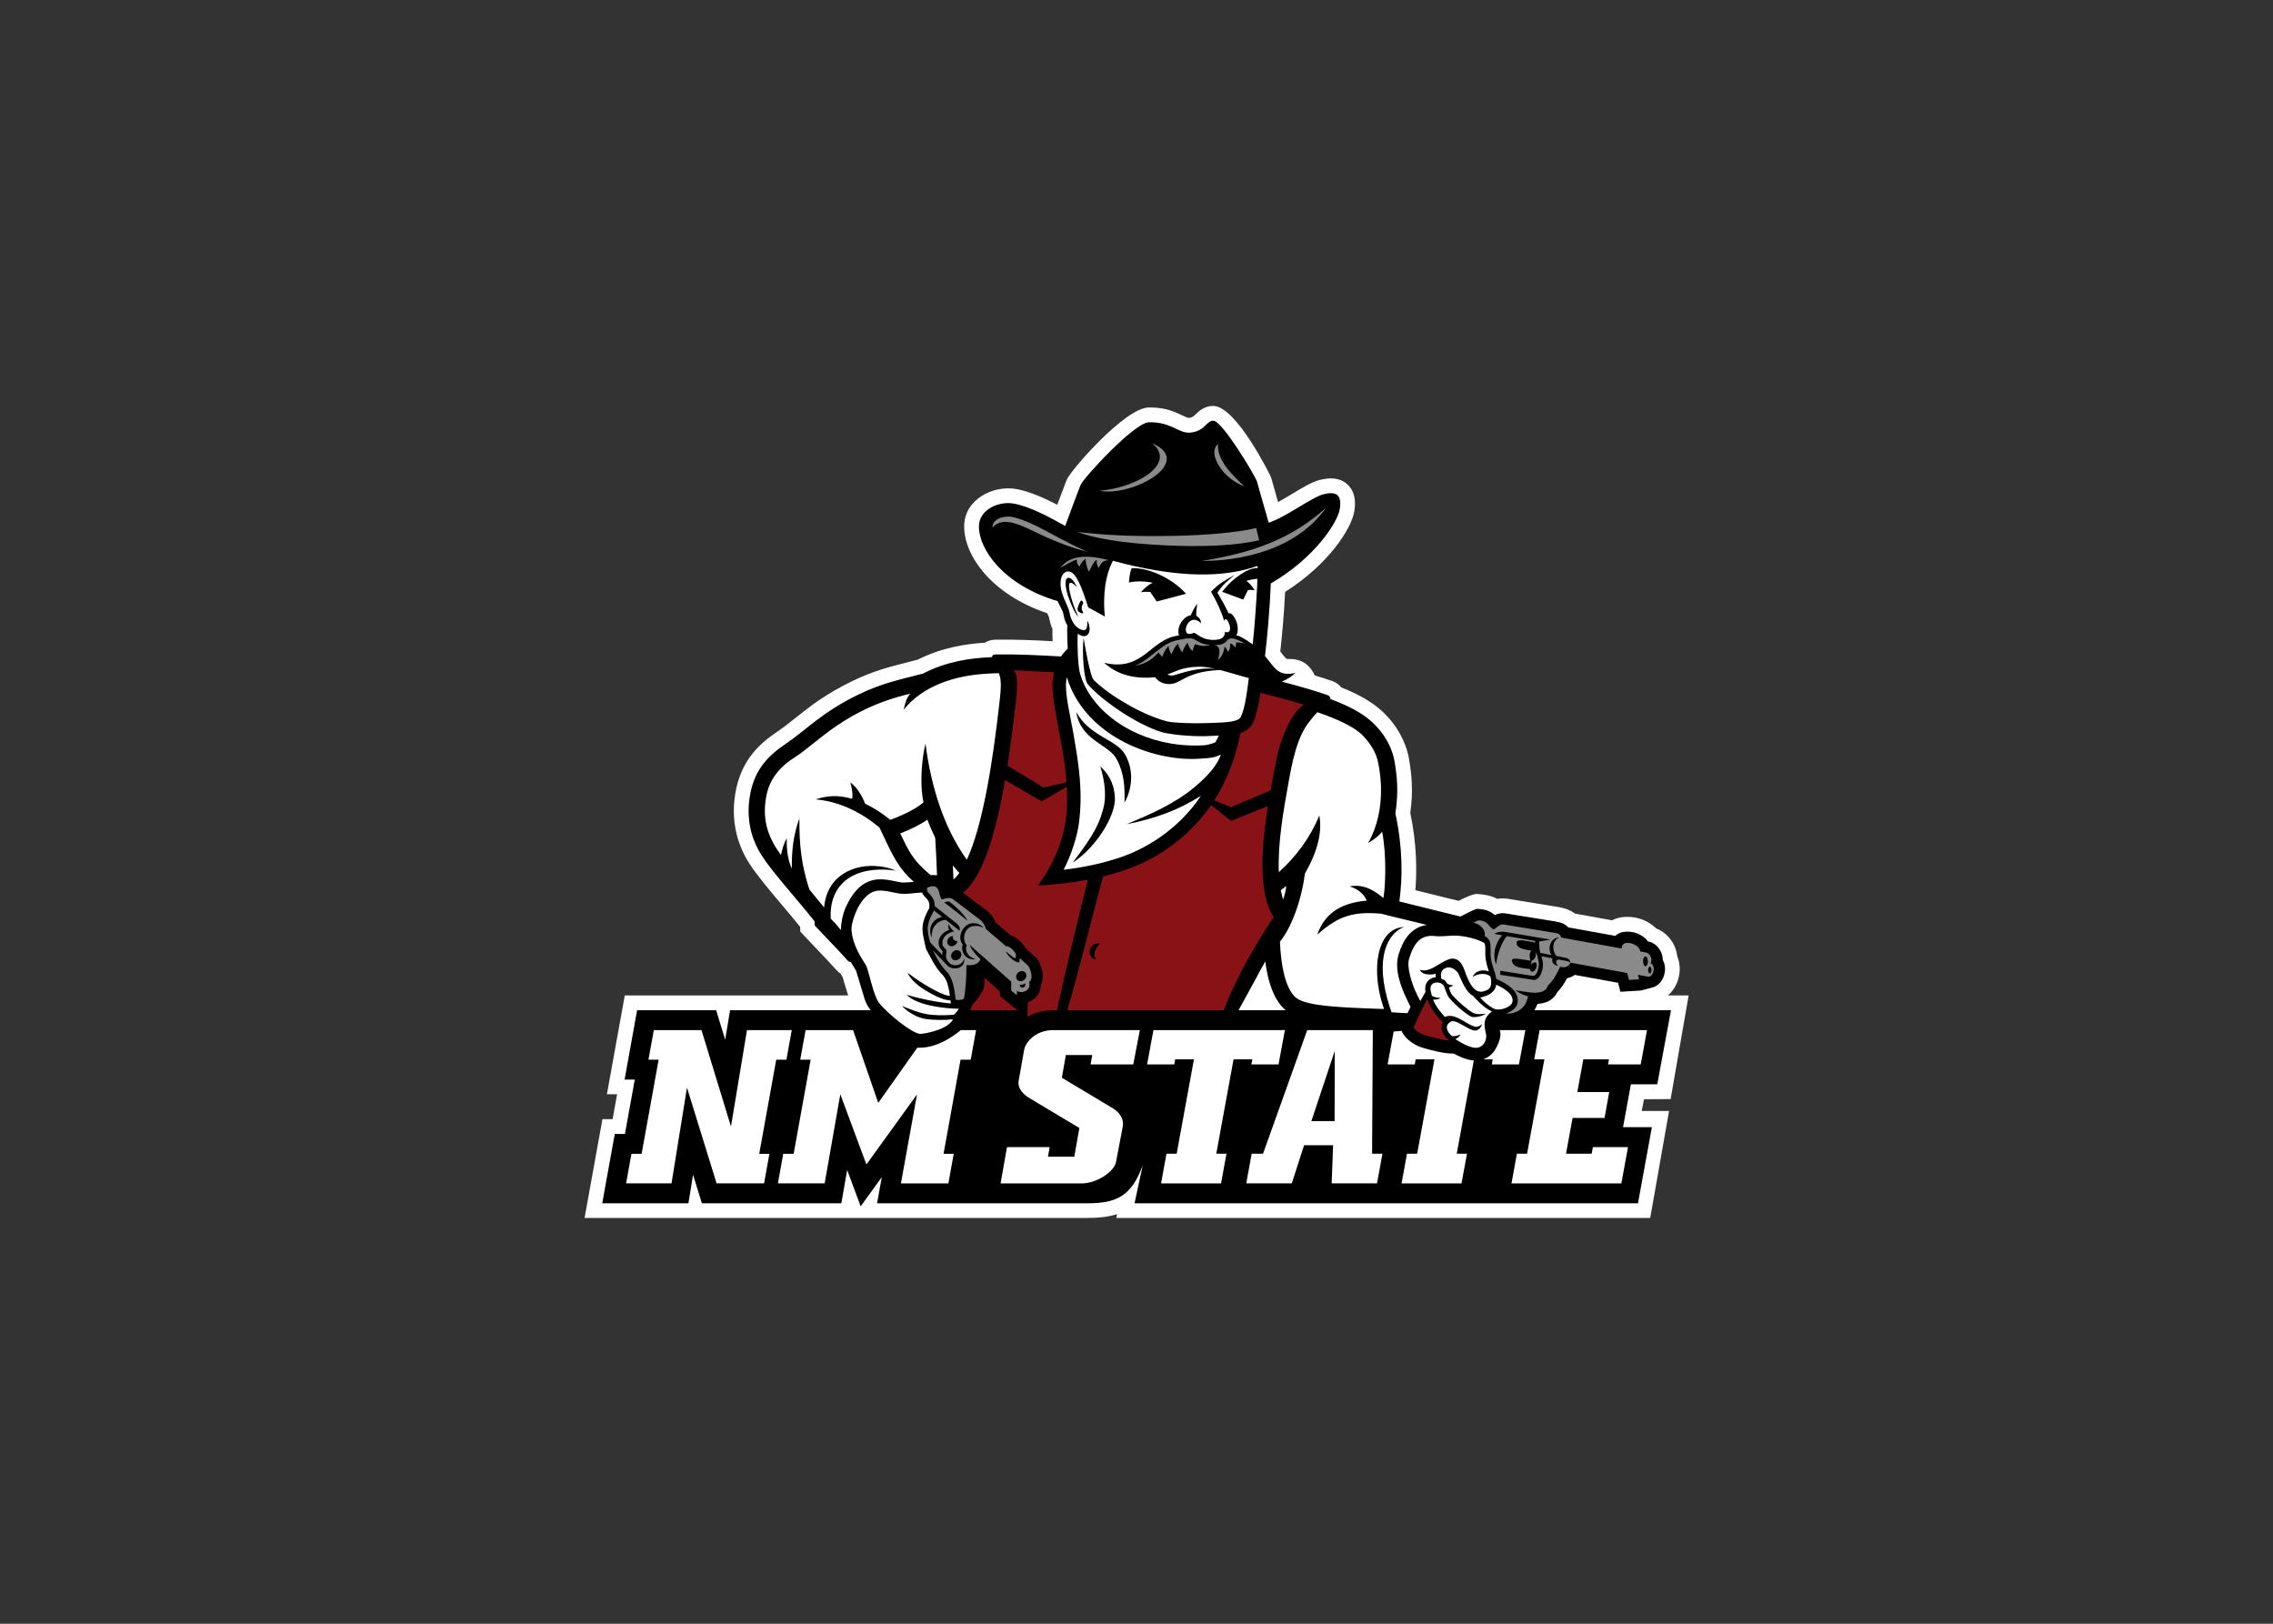
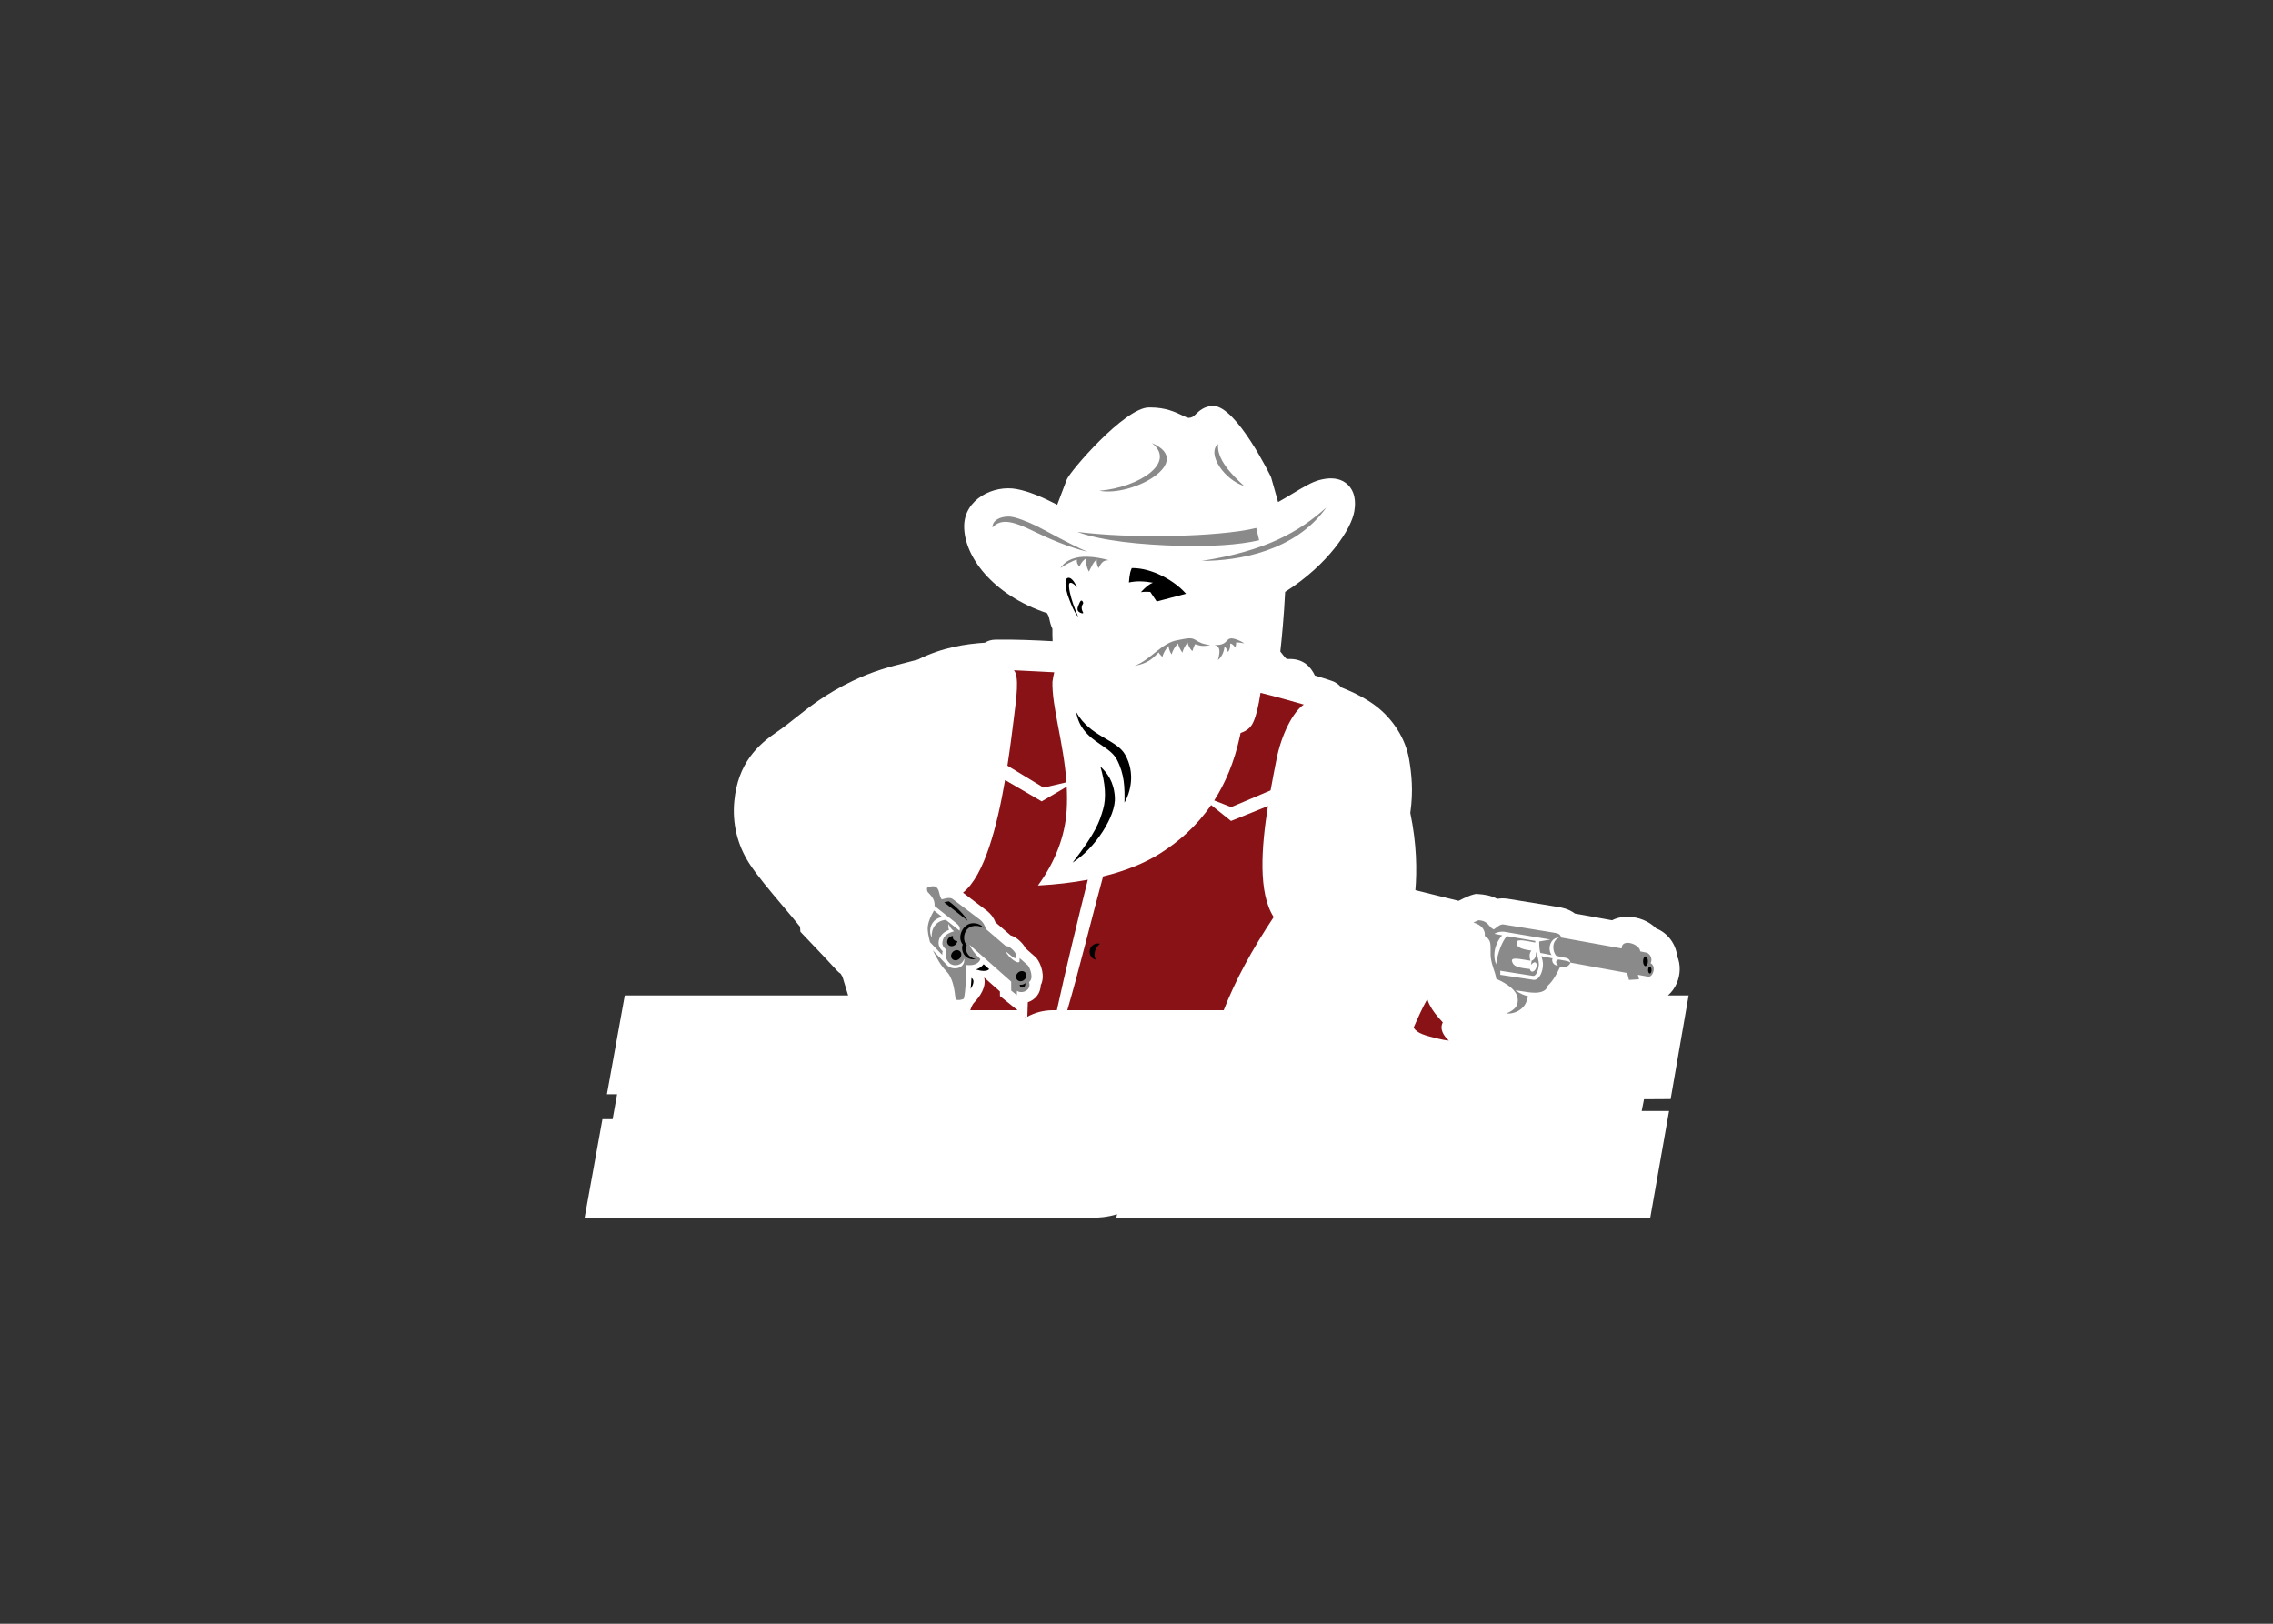
<svg xmlns="http://www.w3.org/2000/svg" clip-rule="evenodd" fill-rule="evenodd" stroke-linejoin="round" stroke-miterlimit="1.414" viewBox="0 0 560 400">
  <rect x="0" y="0" width="560" height="400" fill="#333333" stroke="none" />
  <g fill-rule="nonzero" transform="matrix(2.02 0 0 2.02 141.803 97.833)">
    <path d="m133.37 87.054h-3.34l.286-1.43 3.245-.019 2.196-12.641h-2.522c.452-.391.82-.896 1.075-1.487.464-1.079.477-2.285.052-3.309-.17-1.516-1.193-2.85-2.565-3.374-.892-.895-2.161-1.414-3.507-1.414-.26 0-.523.02-.773.059-.33.053-.725.169-1.103.361l-4.524-.817c-.789-.595-1.646-.739-2.109-.815l-6.164-1.003-.107-.011c-.386-.042-.745-.029-1.1.033-.775-.415-1.566-.533-2.323-.584l-.282-.019-.274.068c-.422.105-.949.326-1.839.777-1.787-.442-3.58-.886-5.266-1.299.2-2.403.171-5.65-.619-9.423.384-2.68.158-4.729-.147-6.548-.42-2.47-1.948-4.909-4.089-6.52-1.09-.822-2.466-1.56-4.188-2.241-.286-.363-.688-.641-1.178-.803-.687-.231-1.37-.447-2.038-.647-.497-1.048-1.396-2.096-3.269-2.011h-.003c-.203 0-.238-.004-.827-.764-.037-.048-.076-.096-.116-.148.183-1.603.449-4.4.589-7.272 5.276-3.343 8.106-7.706 8.441-9.855.074-.483.304-1.95-.625-3.034-.374-.435-1.062-.954-2.235-.954-.425 0-.891.068-1.426.208-.899.234-2.009.902-3.293 1.674-.56.337-1.152.693-1.722 1.01-.176-.617-.316-1.117-.441-1.559-.15-.544-.279-.998-.414-1.465-.026-.085-4.216-8.688-7.054-8.705-1.086 0-1.742.634-2.134 1.01-.314.302-.42.406-.849.447-.156 0-.458-.143-.807-.31-.853-.405-2.02-.961-3.909-.961l-.174.001c-2.936.052-9.598 7.778-9.988 8.8l-.158.409c-.269.704-.607 1.585-1.006 2.658-1.655-.862-3.388-1.62-4.945-1.912-2.815-.53-6.359 1.223-6.405 4.477-.051 3.663 3.404 8.408 10.116 10.66l.201.396c.031.086.045.181.065.28.068.319.158.752.38 1.222-.007.435.005.963.025 1.518-2.185-.12-4.504-.224-6.956-.19-.574.005-.998.172-1.3.37-2.273.147-5.169.554-8.193 2.064-.438.116-.856.221-1.26.325-2.236.571-4.167 1.063-6.691 2.276-3.262 1.567-5.24 3.14-6.985 4.526-.745.594-1.447 1.153-2.167 1.638-2.363 1.585-4.835 3.838-5.274 8.52-.255 2.707.382 5.335 1.846 7.598.946 1.46 2.53 3.338 4.063 5.153.76.9 1.483 1.76 2.113 2.544l.037.607 1.537 1.619c1.096 1.151 2.229 2.341 2.905 3.097.145.165.306.297.469.399.074.121.147.246.224.37.101.336.273.906.45 1.485.082.27.165.543.241.795h-27.242l-2.178 12.05h1.242l-.548 3.038h-1.241l-2.179 12.05h61.326c1.339 0 2.545-.114 3.623-.462l-.099.462h65.123z" fill="#fff" />
-     <path d="m77.782 2.876c-.853-.005-1.017 1.266-2.752 1.443-1.511.167-2.272-1.306-5.094-1.255-1.794.032-8.039 6.851-8.342 7.646-.422 1.101-1.059 2.74-1.873 5-1.938-1.1-4.351-2.37-6.246-2.723-1.878-.352-4.249.744-4.277 2.737-.04 2.837 2.993 7.195 9.586 9.15.184.376.389.766.553 1.098.26.508.178 1.197.644 1.844-.069.728.043 2.724.043 2.863-.31.29-.582.598-.818.949-2.524-.139-5.088-.289-7.953-.248-.249.002-.456.066-.45.326-.113.004-.226.01-.337.016-2.339.127-5.152.479-8.084 1.984-2.923.775-4.952 1.157-7.815 2.533-4.506 2.165-6.463 4.377-8.928 6.036-2.268 1.522-4.13 3.391-4.488 7.197-.261 2.781.592 4.944 1.568 6.453 1.412 2.179 4.493 5.532 6.434 8.012.005.147.014.342.024.507 1.302 1.378 3.086 3.228 4.035 4.29.087.1.261.164.381.189.196.34.404.678.619 1.029.137.47.928 3.059 1.068 3.534.151.463.401.883.707 1.281h-17.143l-.598 3.595-1.101-3.595h-9.639l-1.527 8.457h1.242l-1.199 6.631h-1.24l-1.53 8.459h10.512l.563-3.487 1.08 3.487h17.006l.713-4.063 1.646 4.434 2.578-3.567-.578 3.196h25.656c3.615 0 5.39-.923 6.746-4.639l-.998 4.639h61.4l1.698-9.282h-3.518l.955-5.226h3.217l1.674-9.039h-16.664c.147-.23.285-.48.4-.77 1.233-.08 1.985-.597 2.408-1.439.447-.467.85-1.052 1.182-1.692.325-.06.675-.207.934-.406l5.287.963.281 1.096 2.5-.155 1.373-.357c1.354-.334 1.98-2.166 1.293-3.375.006-1.074-.794-2.095-1.799-2.252-.647-.888-1.866-1.336-3-1.158-.317.048-.755.227-.967.484l-5.757-1.039c-.428-.483-.968-.618-1.577-.721l-6.164-1c-.464-.047-.858.035-1.217.225-.621-.568-1.28-.713-2.146-.772-.418.105-1.237.516-2.047.944-2.555-.635-5.15-1.277-7.451-1.834.412-2.904.422-6.614-.485-10.74.433-2.723.177-4.694-.093-6.303-.409-2.409-1.978-4.314-3.398-5.383-1.085-.817-2.513-1.552-4.42-2.256.001-.214-.111-.411-.44-.519-1.875-.63-3.765-1.156-5.519-1.619.589-.189 1.189-.609 1.693-1.049-2.192.449-2.489-.616-3.724-2.063.008-.073.016-.144.025-.207.224-1.826.559-5.371.682-8.642 5.471-3.192 8.175-7.519 8.42-9.098.295-1.896-.62-2.141-2.057-1.764-1.375.36-4.487 2.753-6.617 3.448-.793-2.718-1.088-3.838-1.432-5.022-.187-.642-4.215-7.405-5.324-7.412z" />
    <g transform="translate(0 -.001)">
-       <path d="m53.469 33.307c.666.791.305 3.302 0 5.771-.198 1.605-.455 3.66-.795 5.863l4.408 2.68 2.793-.652c-.343-4.845-1.794-9.234-1.709-12.26.058-.423.127-.806.215-1.154-1.473-.058-3.499-.198-4.912-.248zm30.068 2.757c-.24 1.574-.519 2.779-.869 3.541-.366.883-1.098 1.189-1.563 1.354-.026.134-.068.331-.097.461-.68 3.111-1.772 5.66-3.119 7.764l2.07.814 4.807-2.041c.235-1.32.484-2.586.713-3.75.62-3.152 2.068-5.887 3.341-6.715-1.218-.36-3.767-1.065-5.283-1.428zm-31.148 10.631c-.965 5.609-2.516 11.678-5.135 13.739l2.947 2.23c.464.368.813.844 1.026 1.398l1.841 1.581c.752.217 1.496.947 1.819 1.572l1.31 1.166c.648.786 1.077 2.295.549 3.324-.032.954-.612 1.767-1.58 2.092l-.061 1.74-.001.027c.881-.487 1.934-.798 3.15-.798h.453c.988-4.585 2.704-11.65 3.775-15.911-1.843.348-3.872.59-6.086.707 2.172-2.962 3.315-6.129 3.506-9.167.059-.973.056-1.938.006-2.887l-3.051 1.791zm25.125 3.051c-1.802 2.618-4.007 4.513-6.276 5.938-1.796 1.13-4.096 2.08-6.896 2.767-1.178 4.274-2.983 11.647-4.363 16.315h19.07c1.444-3.697 3.417-7.319 6.096-11.358-1.899-2.931-1.515-8.418-.702-13.539l-4.502 1.82zm-27.674 21.037c.282 1.143-.49 2.293-1.258 3.096-.139.122-.337.563-.439.887h5.759l-2.14-1.729-.002-.555zm54.04 2.629c-.61 1.073-1.13 2.245-1.67 3.477.44.721 1.41.964 3.07 1.365.4.099.83.182 1.23.221-.63-.57-1.17-1.42-.74-2.217-.74-.813-1.21-1.364-1.64-2.201-.1-.203-.18-.421-.25-.645zm-49.015 2.131-.017.094h.121c.002-.003.005-.003.008-.004l-.075-.063h-.002z" fill="#891216" />
+       <path d="m53.469 33.307c.666.791.305 3.302 0 5.771-.198 1.605-.455 3.66-.795 5.863l4.408 2.68 2.793-.652c-.343-4.845-1.794-9.234-1.709-12.26.058-.423.127-.806.215-1.154-1.473-.058-3.499-.198-4.912-.248zm30.068 2.757c-.24 1.574-.519 2.779-.869 3.541-.366.883-1.098 1.189-1.563 1.354-.026.134-.068.331-.097.461-.68 3.111-1.772 5.66-3.119 7.764l2.07.814 4.807-2.041c.235-1.32.484-2.586.713-3.75.62-3.152 2.068-5.887 3.341-6.715-1.218-.36-3.767-1.065-5.283-1.428zm-31.148 10.631c-.965 5.609-2.516 11.678-5.135 13.739l2.947 2.23c.464.368.813.844 1.026 1.398l1.841 1.581c.752.217 1.496.947 1.819 1.572l1.31 1.166c.648.786 1.077 2.295.549 3.324-.032.954-.612 1.767-1.58 2.092l-.061 1.74-.001.027c.881-.487 1.934-.798 3.15-.798h.453c.988-4.585 2.704-11.65 3.775-15.911-1.843.348-3.872.59-6.086.707 2.172-2.962 3.315-6.129 3.506-9.167.059-.973.056-1.938.006-2.887l-3.051 1.791zm25.125 3.051c-1.802 2.618-4.007 4.513-6.276 5.938-1.796 1.13-4.096 2.08-6.896 2.767-1.178 4.274-2.983 11.647-4.363 16.315h19.07c1.444-3.697 3.417-7.319 6.096-11.358-1.899-2.931-1.515-8.418-.702-13.539l-4.502 1.82zm-27.674 21.037c.282 1.143-.49 2.293-1.258 3.096-.139.122-.337.563-.439.887h5.759l-2.14-1.729-.002-.555zm54.04 2.629c-.61 1.073-1.13 2.245-1.67 3.477.44.721 1.41.964 3.07 1.365.4.099.83.182 1.23.221-.63-.57-1.17-1.42-.74-2.217-.74-.813-1.21-1.364-1.64-2.201-.1-.203-.18-.421-.25-.645zm-49.015 2.131-.017.094h.121c.002-.003.005-.003.008-.004l-.075-.063h-.002" fill="#891216" />
      <path d="m70.283 5.602c3.038 2.353-1.487 5.395-6.396 5.82 4.055.771 11.743-3.528 6.396-5.82zm8.076.115c-.69.575-.555 1.687.219 2.822.67.986 1.746 1.906 2.969 2.311-1.575-1.439-3.37-3.29-3.188-5.133zm13.198 7.75c-3.293 2.936-7.33 5.301-15.205 6.51 4.417.007 11.415-1.146 15.205-6.51zm-38.696 1.099c-1.19-.003-2.035.517-2.011 1.338 1.093-1.226 2.741-.669 5.097.491 1.891.927 4.224 1.906 6.504 2.476-2.231-.952-4.938-2.517-6.181-3.131-1.138-.562-2.696-1.17-3.409-1.174zm30.151 1.395c-2.318.587-6.615.88-9.451.945-5.593.129-8.999-.076-12.356-.463 2.975 1.095 7.718 1.571 12.578 1.698 3.404.088 7.007-.08 9.588-.684-.152-.675-.249-1.036-.357-1.496zm-20.557 3.506c-1.385-.038-2.602.318-3.314 1.377.433-.299 1.575-.958 2.002-1.014-.042.321.066.575.316.844.179-.441.426-.738.75-.967.002.323.082 1.011.404 1.578.283-.525.527-1.186.961-1.473-.045.228-.03.571.211 1.049.393-.776.625-.965 1.272-.968-.881-.239-1.771-.403-2.602-.426zm12.588 9.951c-.506-.041-1.141.145-1.57.211-2.005.307-3.257 2.362-5.289 3.144 1.743-.325 2.283-1.008 2.929-1.64.07.175.309.385.449.549.166-.525.324-.808.754-1.352.043.391.149.673.372 1.053.183-.544.317-.828.798-1.346.027.298.2.62.514 1.129.151-.5.314-.815.641-1.232.088.365.274.746.582 1.046.115-.351.22-.676.343-.853.433.124.855.354 1.856.092-.939-.054-1.388-.338-1.928-.67-.127-.078-.282-.117-.451-.131zm4.791.018c-.199.045-.324.182-.494.369-.339.368-.844.443-1.399.425.652.163.723.684.403 1.834.292-.243.7-.71.806-1.64.195.134.336.466.434.664.265-.413.276-.708.252-1.035.225.012.392.18.609.467.11-.21.134-.394.098-.59.302-.028.534.02 1.012.097-.184-.152-.677-.37-.78-.41-.468-.18-.742-.227-.941-.181zm-36.438 30.228c-.183.023-.372.079-.521.186-.033.101-.015.42.094.529.657.654.845 1.057.822 1.685l2.648 2.096c.495.393.454.698.397.914l-1.676-1.324c-1.229.109-1.807 1.105-1.719 2.146-.48-.917-.062-2.256 1.274-2.498l-1-.791c-.391.718-.645 1.216-.742 1.899-.089.619.101 1.311.257 1.969l1.508 1.57c-.042-.189.014-.348.043-.473-.473-.423-.626-.942-.398-1.56.099-.269.44-.777 1.168-1.037-.089-.253-.119-.402-.035-.727.141.39.341.691.656.895-.868.228-1.235.631-1.363 1.031-.285.882.349 1.016.421 1.303.088.345-.363.849.389 1.56.454.429 1.537.364 1.789-.582.14 1.303-1.368 1.467-2.019.908l-1.825-1.906c.477.904.937 1.83 1.659 2.557l-.004.004c.847.826 1.013 2.383 1.14 3.457.278.09.704.067 1.006-.118.204-.793.326-3.144.313-4.074v-.023c1.066.107 1.529-.265 1.705-.721-.766-.726-1.036-1.104-1.34-1.762l5.09 4.506.004 1.096.683.553.018-.532c.609.439 1.818-.075 1.467-1.066.628-.404.132-1.722-.123-2.016l-1.024-.91v.362c-.025.55-1.404-.411-1.681-1.172.57.446 1 .895 1.203.812l.023-.406c.019-.355-.966-1.226-1.174-1.01l-2.504-2.15c-.071-.43-.388-.88-.668-1.094l-3.359-2.541c-.361-.274-1.036-.023-1.348.047-.407-.666-.195-1.225-.769-1.572-.124-.03-.301-.043-.485-.02zm66.734 4.137c-.19.061-.4.168-.62.283 1.08.291 1.47 1.011 1.38 1.625.36.217.63.53.68.973.05.435.02.879.03 1.318.02.746.24 1.328.45 1.994.03.086.07.193.09.27.07.228.12.454.15.672.39.178.89.428 1.32.716.44.288.78.596 1.02.959.29.445.41 1.089.14 1.612-.17.353-.67.73-1.28.941.89.098 1.77-.33 2.24-.976.25-.357.35-.752.44-1.122-.44-.112-.95-.288-1.55-.73.56.079 1.17.177 1.65.248 1.28.166 2.11-.066 2.3-.801.7-.639 1.11-1.476 1.52-2.312.78.195 1.09-.171 1.26-.502-.18-.129-.36-.189-.54-.219l-.88-.16c-.4.006-.45.447-.1.752-.52-.009-.84-.512-.67-.897l-1.37-.265c.01.042.03.085.05.129.07.208.16.639.15.882 0 .868-.46 1.984-1.19 1.871l-4.02-.611c-.01-.194.04-.363-.02-.498l4 .629c.49.076.73-1.017.73-1.43 0-.435-.19-.951-.33-1.504-.01.132-.03.288-.05.469-.04.27-.26.547-.5.61-.03.151-.05.304-.08.507.59-.653.74-.108.69.162-.09.603-.68.977-.83.348-1.51-.152-2.03-.33-2.18-.953-.13-.557 1.12-.218 2.25-.061-.11-.382-.19-.829.11-1.23-.85-.124-1.93-.31-1.79-1.041.09-.435 1.37-.094 2.26.059 0-.064.01-.127.02-.192l-3.48-.592c-.59.679-1.11 2.029-1.31 3.444-.54-1.421.07-2.809.74-3.539l-.94-.188c.3-.209.82-.305 1.21-.246l5.62.949-1.37.235c0 .71.05 1.071.14 1.392l1.37.266c-.56-.783-.1-2.182.92-2.129-.95.387-.82 1.742-.33 2.227l1.19.251c.32.065.49.315.53.573l6.91 1.261.22.846 1.23-.076-.14-.551 1.26.235c.56.09 1.03-1.252.29-1.653.31-.586-.16-1.183-.47-1.275l-.8-.164c-.02-.894-2.31-1.634-2.26-.352l-7.37-1.33c-.13-.425-.34-.508-.95-.605l-6.1-.993c-.46-.072-.91.469-1.19.61-.7-.35-.61-1.047-1.85-1.121z" fill="#8a8a8a" />
      <path d="m65.541 19.957c-.071.131-.137.263-.199.4h.002c-1.014 2.209-.95 5.051-.782 6.401-.714-.386-1.486-.812-2.035-1.115-.826-2.599-1.515-4.292-2.339-4.373-.729-.084-1.004.687-1.032 1.304-.096 1.431.949 2.848 1.086 3.674.289 1.676 1.293 2.188 1.803 2.174.316-.029.397-.538.371-1.17.399.689.399 1.624-.166 1.857-.279.115-.646-.008-.996-.252-.095 1.093.018 3.922.256 4.78 1.141 4.148 5.483 7.644 11.039 8.595v.002c.014.003.026.004.041.008.084.014.169.025.256.037.111.018.222.035.334.049.087.013.174.025.261.035.124.014.247.025.37.037.075.009.151.016.226.024.194.016.384.029.578.039.063.002.123.004.184.008.146.005.294.01.441.013.074 0 .146.004.221.004.141 0 .288-.001.432-.004.066-.001.133-.002.201-.004.208-.005.416-.014.629-.027.293-.02 1.013-.21 1.324-.369.229-.453.333-.652.414-.809-.194.017-.842.038-1.065.049-.172.009-.348.013-.521.02-.074 0-.152.002-.227.002-.1.001-.198.004-.298.004-.085 0-.168-.002-.25-.004-.093-.001-.187-.002-.282-.004-.08-.002-.161-.005-.242-.006-.105-.004-.205-.007-.308-.012-.065-.001-.132-.006-.196-.01-.165-.007-.329-.016-.486-.027-.04-.001-.075-.006-.113-.01-.13-.008-.259-.019-.385-.029-.04-.004-.079-.006-.119-.01-.128-.01-.251-.022-.369-.035-.029-.004-.06-.008-.088-.01-.14-.016-.276-.03-.408-.047-.002-.001-.007-.001-.01-.001-.748-.095-1.325-.203-1.6-.288-.701-.207-2.393-.852-4.621-2.271-1.885-1.209-3.534-2.546-4.414-3.592-.441-.509-.718-3.71-.498-5.623.111.591.759 4.704 1.281 5.184 1.554 1.432 2.957 2.285 4.442 3.123 1.331.763 2.745 1.329 3.691 1.642.053.018.101.033.152.049.253.08.469.143.627.182.853.192 3.304.268 5.026.197.123-.006.246-.01.369-.014.386-.015.761-.027 1.117-.045.01-.002.025-.002.035-.003.14-.007.273-.015.404-.024.014-.002.03-.004.043-.004.917-.069 1.631-.201 1.924-.553.487-.848.759-2.578 1.043-4.843-.653-.17-1.309-.364-1.953-.551-.085-.024-.167-.047-.252-.07-.154-.047-.308-.091-.459-.133-.279-.079-.555-.157-.826-.225-.174.005-.343.014-.504.024-.031.002-.062.004-.094.007-.126.009-.25.02-.369.032-.022.004-.049.004-.074.006v.002c-3.423.352-3.875 1.767-5.361 1.63-.277-.021-1.01-.105-1.543-.826-.244.026-.513.047-.809.053-1.457.044-3.576-.161-5.406-1.813 4.746 1.128 5.6-2.809 8.928-3.302.065-.017.13-.029.191-.041-.043-.159-.065-.351-.059-.584.045-1.023.996-1.872 1.502-1.852.173-.395.398-.879.789-1.435-.081.565-.132 1.115-.107 1.504.33.128.584.507.57.886-1.641-1.625-2.734 2.054-.896 1.174.069-.009.144.024.238.076.006.004.011.007.018.01.073.046.161.104.259.172.02.012.04.025.061.039.02.012.039.024.061.039.026.017.053.033.08.049.02.012.041.025.062.039.03.016.059.033.092.051.021.01.042.022.064.035.035.019.073.035.11.053.021.011.042.021.064.031.059.027.123.051.188.076.007.002.014.007.021.008.06.021.12.041.184.058.025.009.051.014.076.022.049.012.101.025.152.035.032.008.062.013.092.018.051.008.104.017.156.023.034.004.07.006.106.01.055.005.109.01.168.012.035.002.072.001.109.001.065 0 .131-.002.199-.003.034-.003.067-.002.102-.006.102-.007.212-.019.322-.035.644-.098.853-.553.834-.93 1.35.424.129-2.373-.072-1.328-.449-1.296-.789-2.122-1.623-3.571.105-.101.2-.199.297-.289.002-.003.006-.008.009-.011.044-.043.088-.083.133-.125.004-.003.009-.008.014-.01.096-.09.196-.178.301-.266.003-.003.008-.005.011-.008.048-.038.094-.076.143-.115.016-.011.031-.024.047-.037.039-.03.081-.06.125-.092.02-.015.039-.031.06-.045.043-.031.088-.062.131-.093.377-.26.872-.556 1.594-.948-.735.609-1.13.969-1.43 1.299-.001.001-.001.005-.003.006-.054.06-.106.119-.155.178-.007.009-.015.015-.021.023-.048.059-.095.117-.143.18-.006.009-.014.018-.019.025-.048.063-.094.124-.143.192-.006.008-.013.017-.018.023-.051.07-.103.143-.158.219.551.934.896 1.539 1.373 2.539.024-.014.047-.022.071-.027.363-.074.955.893 1.021 1.617.043.475.039.865-.197 1.066.195.034.404.107.631.227.547.295 1.008.596 1.406.898.241-2.123.48-5.726.545-7.174.01-.252.019-.535.027-.826-.454.029-.913.12-1.363.252.325.183.573.465 1.033 1.141-.391-.063-.503-.05-.822-.028l-.563 1.17-2.56-.941c-.02.012-.038.023-.057.035.073-.1.149-.2.231-.299 1.085-1.347 2.919-2.694 4.127-2.644.002-.092.004-.177.004-.256-1.892.661-3.966.994-6.219 1.035-.055.001-.112.001-.168.002-.599.007-1.211-.005-1.836-.037-.056-.004-.112-.009-.168-.01-.628-.037-1.27-.093-1.924-.168-.056-.005-.117-.012-.176-.019-.654-.079-1.32-.174-2-.289-.063-.012-.127-.021-.191-.034-.675-.116-1.365-.252-2.065-.402-.077-.017-.153-.033-.232-.051-.348-.077-.697-.156-1.051-.24-.645-.16-1.167-.294-1.617-.418zm-13.902 13.707c-.573.014-1.15.037-1.731.078-3.627.246-7.525 1.418-9.892 4.383.2-.866.325-1.4.802-1.957-7.875 1.827-11.296 5.992-14.097 7.766-2.785 1.761-3.392 3.821-3.575 5.486-.265 2.431.381 4.368 1.909 6.426.128-.62.285-1.263.695-2.061-.012 1.385.096 2.512.625 3.738-.021-2.207.168-4.064.924-6.146-.024 3.379.266 5.729 1.219 8.672.581.705 1.229 1.48 1.796 2.181.35-3.936 3.686-5.356 6.717-5.011.017 0 .034.002.049.006.108.011.214.025.32.043.018.002.038.006.057.009.093.017.184.033.275.053.018.004.036.007.055.01.104.024.208.048.311.074.001 0 .001-.001.004 0 .319.084.65.188.978.326-.139-.02-.317-.04-.512-.06h-.006c-.143-.017-.299-.028-.462-.039-.02-.003-.041-.003-.061-.004-.145-.009-.29-.016-.441-.02h-.014c-.133-.002-.267-.001-.4 0-.032 0-.059-.001-.09 0h-.041c-4.17.105-6.138 2.623-5.928 5.985.373.375.713.734 1.227 1.388.03-.866.227-1.927.584-2.734.795-1.793 1.823-2.944 3.236-3.326.522-.143 1.059-.149 1.568-.098.088.009.175.019.26.031.019.003.038.007.057.008.108.015.214.033.318.051.01.002.019.003.027.006.094.017.187.035.276.052.031.005.06.012.09.018.07.015.137.03.205.041.201.045.39.083.56.111.019.003.037.006.053.008.06.01.118.018.172.026.019.001.036.004.053.005.068.008.134.01.193.01.476-.006.829-.044 1.264-.088-2.14-1.79-2.947-4.057-4.2-6.613-.03-.026-.062-.05-.093-.076-.142-.119-.286-.232-.43-.346-.058-.044-.113-.085-.17-.129-.137-.103-.276-.206-.416-.306-.046-.032-.092-.066-.137-.098-.183-.128-.371-.255-.558-.375-.034-.02-.066-.039-.1-.061-.155-.097-.313-.192-.473-.285-.027-.017-.056-.035-.086-.052v.003c-1.638-.938-3.412-1.548-5.318-1.718.594-.199 1.144-.316 1.674-.366.027-.003.054-.008.082-.009.141-.013.282-.017.422-.02.05-.001.098-.002.146-.002.129 0 .258.005.387.014.049.004.099.008.147.012.14.011.281.027.421.048.032.005.064.009.094.014.165.026.331.06.498.096.006.001.011.001.018.004.18.04.364.086.549.138.045-.142.057-.359.041-.613-.014-.27-.059-.573-.131-.891-.036-.166-.077-.335-.127-.494.901.638 1.51 1.812 1.808 2.598 1.033.484 2.063 1.149 3.071 1.967 1.253-.462 3.01-1.226 4.045-2.131-.04-.188-.073-.381-.102-.574-.007-.055-.015-.109-.021-.162-.022-.153-.039-.309-.055-.465-.004-.05-.009-.097-.014-.147-.016-.2-.031-.4-.041-.601-.001-.039-.002-.075-.004-.114-.006-.168-.01-.337-.011-.507-.018-1.765.223-3.519.496-4.588.683 5.304 2.261 10.288 5.039 14.152 1.957-4.18 3.166-12.018 3.927-18.728.115-1.017.293-2.179.18-3.241-.014-.133-.085-.43-.187-.781zm8.293.512c-.328.943.077 3.177.332 4.453.576 2.887 1.189 6.404 1.3 8.904.053 1.226.071 2.517-.168 4.395-.211 1.661-.934 3.909-1.871 5.711 2.37-.267 6.087-.959 8.995-2.358 3.74-1.797 6.241-4.391 7.761-6.662-2.751 1.735-5.558 2.775-9.07 3.471 2.871-1.219 5.797-2.449 8.279-4.526 1.801-1.505 2.813-2.783 3.215-3.968-.914.406-1.321.429-2.803.509-.153.009-.307.014-.461.018-.067.001-.135.002-.201.002-.087 0-.173.003-.26 0-.076-.001-.151-.005-.226-.006-.078-.001-.156-.003-.234-.006-.077-.003-.153-.006-.231-.011-.076-.004-.153-.009-.23-.014-.074-.006-.149-.011-.221-.018-.081-.007-.164-.014-.246-.023-.066-.008-.131-.013-.196-.02-.098-.012-.199-.024-.296-.037-.048-.005-.095-.01-.141-.017-.301-.04-.595-.088-.883-.141 0 0-.001-.004-.004-.004-.895-.166-1.718-.386-2.418-.613-5.124-1.669-8.582-5.129-9.722-9.039zm30.547 4.25c-.075.077-.151.154-.231.238-.231.234-.622.76-.738.902-1.556 1.858-2.159 5.262-2.541 7.36-.643 3.546-1.332 7.441-1.196 11.008 2.095-1.893 3.802-4.163 4.942-6.913.345 1.983-.118 4.164-1.768 7.112-.405 3.267-1.701 6.699-3.039 8.269.128 3.023.662 5.575 1.838 6.737.055.056.12.11.192.16.011.009.022.017.035.025.071.049.147.093.232.139.014.007.026.015.041.021.091.045.189.093.295.135.004.001.009.002.012.004.097.039.2.076.31.111.074.024.153.046.233.069.036.01.071.021.107.031.098.026.198.052.301.074.022.006.046.011.068.016.117.026.237.05.364.074.008.003.016.005.025.008.102.019.207.037.314.055.099.016.2.031.301.046.004 0 .008 0 .012.002h.002c.016.002.03.004.049.008h.004c.222.034.452.063.693.09.007 0 .014.004.019.004.01.001.021-.001.03.002.125.014.257.028.388.041.079.008.153.018.235.025h.01c.033.002.068.006.103.01h.004c.033.003.068.005.102.008.027.004.061.006.089.01.012 0 .02-.002.03 0 .109.008.221.021.334.029h.004c.062.006.116.011.181.016h.002c.045.003.094.004.139.007.011.003.022.003.033.004.031.003.063.004.096.006.005.001.008.002.011.002h.01c.065.005.133.007.198.014.181.012.361.025.548.035.22.012.444.026.674.039h.014c.296.015.599.03.91.043.02.001.043.004.064.004.297.012.601.026.911.037h.037c.31.012.626.021.947.035.064.001.128.004.193.008.31.01.623.021.946.031-.14-.431-.252-.79-.33-1.076-.009-.032-.019-.064-.028-.096-.021-.078-.039-.155-.052-.22h-.004c-1.075-4.314-.157-8.481 2.896-8.606-1.535.474-3.639 2.946-2.101 8.66h-.006c.082.3.188.656.312 1.041.01.032.021.062.029.094.065.193.132.392.207.602.809.075 1.189.075 1.949.107.03-.061.07-.15.12-.246.09-.186.2-.402.25-.514-.06-.13-.13-.265-.2-.4-.02-.043-.04-.087-.06-.131-.05-.09-.09-.177-.13-.266-.86-1.777-1.619-3.842-1.05-5.66.45-1.437 1.34-3.243 3.44-3.539-.1-.022-.35-.082-.58-.142-2.04-.509-4.074-.972-5.051-1.241-3.234-.238-5.069.175-7.75 2.573.06-.177.127-.345.197-.506.005-.01.008-.021.012-.031.069-.155.142-.305.217-.448.01-.018.02-.038.029-.056.075-.135.151-.265.232-.389.015-.025.031-.046.047-.068.07-.105.143-.205.219-.301.028-.038.055-.072.084-.11.066-.077.136-.157.205-.232.035-.039.07-.08.108-.117.072-.075.149-.147.226-.217.046-.041.092-.082.137-.121.075-.063.152-.128.232-.188.048-.036.095-.071.145-.105.081-.058.166-.114.25-.166.044-.029.089-.054.133-.08.092-.058.188-.11.287-.16.031-.018.062-.035.097-.051.11-.054.223-.106.334-.156.022-.009.042-.015.061-.024.129-.053.256-.104.389-.15.006-.001.016-.005.025-.006.141-.05.282-.094.43-.135.003-.002.008-.002.013-.004.147-.04.294-.077.446-.111.006-.001.016-.003.025-.006.145-.034.292-.061.44-.086.013-.001.025-.004.039-.006.147-.025.297-.047.447-.066.019-.003.035-.003.053-.006.153-.019.308-.035.464-.049h.002c-.026-.066-.052-.132-.082-.193-.018-.04-.04-.077-.062-.115-.024-.043-.048-.086-.074-.123-.014-.024-.028-.047-.043-.071-.057-.078-.114-.153-.176-.224l-.006-.008c-.151-.174-.322-.324-.498-.451-.016-.013-.032-.022-.047-.032-.081-.057-.164-.11-.246-.16-.035-.02-.072-.038-.109-.058-.08-.043-.163-.084-.243-.119-.041-.019-.082-.038-.125-.057-.125-.05-.246-.094-.359-.129.181-.035.354-.056.522-.064.501-.03.943.044 1.312.15 0 0 .001-.001.004.002.057.015.111.034.166.053.032.011.065.022.098.035.041.014.079.029.115.043.042.017.081.033.119.051.054.02.102.045.152.068.042.02.083.039.121.06.042.022.084.042.125.065.045.025.088.047.131.072.035.021.071.043.106.063.044.026.088.053.133.082.032.021.065.041.097.062.043.029.085.057.125.086.035.023.069.048.102.07.037.028.073.052.109.079.045.032.087.063.129.095.025.019.047.037.072.055.132.102.26.202.379.297.137-.856.218-2.059.223-3.342.007-1.65-.109-3.427-.389-4.764-.284.392-.572.682-1.705 1.412 1.155-2.032 1.615-4.375 1.576-6.685-.013-.841-.095-1.679-.23-2.492-.033-.204-.069-.408-.111-.608-.235-1.171-.782-2.161-1.842-3.306-.955-1.03-3.054-2.014-5.574-2.879zm-47.565 13.111c-.999.663-2.009 1.161-3.314 1.672 1.013 2.066 1.441 3.222 3.711 5.082.262-.025.527-.015.773.025-.054-1.532-.129-3.051-.217-4.56-.145-.3-.702-1.52-.953-2.219zm3.104 5.559c.011.205.017.418.027.627.014.347.027.713.041 1.103.001-.004.005-.006.008-.01.04-.033.077-.07.117-.105.024-.024.05-.045.074-.068.051-.049.1-.099.149-.153.011-.011.025-.024.035-.035.119-.132.23-.271.34-.424-.285-.291-.55-.602-.791-.935zm40.666 2.525c-.217.176-.444.348-.674.514.059.28.121.55.195.814.029.1.059.199.094.299.201-.549.313-1.051.385-1.627zm-49.473.555c-.588-.005-1.113.143-1.631.592-1.427 1.23-1.958 3.608-1.93 4.123.112 1.945 1.226 3.505 1.756 4.379.349.575.87 3.645 1.608 4.597 1.035 1.335 4.037 3.742 5.023 3.789.065.004.315-.023.658-.086.517-.092 1.249-.27 1.909-.558.619-.273 1.176-.641 1.427-1.133-1.184.126-2.497.084-3.334-.041-.97-.146-2.097-.767-2.896-1.582 1.171.419 1.699.736 3.039.992.806.156 2.05.172 3.291.074.281-.243.48-.488.619-.734-1.458-.006-5.07-.343-6.367-1.699 1.296.398 3.717.93 5.385 1.056-.015-.123-.029-.253-.045-.377-.289-.016-.555-.059-.787-.132-.704-.222-1.227-.513-1.651-.741-1.442-.777-2.399-1.62-2.803-2.5 1.22.91 2.972 2.103 4.565 2.698.169.061.376.103.607.125-.03-.22-.061-.439-.099-.657-.12-.641-.291-1.33-.733-1.83h.004c-.999-.971-1.623-2.429-2.082-3.242-.256-1.161-.562-2.149-.369-3.094.071-.36.307-1.103.77-1.886.063-.84-.196-.962-.385-1.219-.103-.139-.393-.325-.477-.664-.75-.03-1.965.293-3.058.07-.775-.159-1.426-.316-2.014-.32zm69.899 5.494c-.77.014-1.53.139-2.31.053-1.64-.183-2.54.746-3.14 2.779-.33 1.11.42 3.164.78 3.957.2.441.39.832.59 1.189.14-.26.63-1.107.63-1.107-.12-.745.06-1.384.87-1.719.12-.051.25-.065.39-.074-.01-.081-.02-.157-.02-.227s.01-.136.01-.203c-.07.02-.15.037-.23.051-.01.001-.03.004-.04.008-.02.002-.04.007-.07.008-.02.005-.05.008-.09.011 0 0-.01 0-.01.002-.13.012-.27.02-.41.012-.01 0-.02-.004-.02-.004-.04-.001-.08-.004-.12-.008-.01-.002-.03-.004-.04-.005-.04-.004-.06-.009-.09-.014-.03-.003-.05-.009-.07-.014s-.04-.008-.07-.013c-.02-.008-.05-.013-.07-.022-.02-.006-.04-.012-.05-.018-.03-.011-.06-.021-.08-.031s-.04-.014-.06-.023c-.02-.01-.04-.023-.06-.035-.02-.013-.04-.024-.06-.039-.02-.01-.03-.022-.05-.034-.02-.018-.04-.037-.07-.058-.01-.009-.02-.018-.03-.028-.02-.028-.05-.058-.07-.089 0-.005 0-.009-.01-.014-.03-.039-.05-.081-.07-.125 1.3.406 2.25-.862 3.68-1.326.11-.028.21-.032.32-.033.96.013 1.31.995 1.55 1.677.44 1.233 1.07 2.568 2.13 2.334.15-.035.29-.075.4-.121.01-.004.01-.008.02-.012.03-.011.06-.022.09-.037.29-.141.42-.333.48-.593.02-.109.03-.227.04-.36 0-.056 0-.115-.01-.174 0-.033 0-.065-.01-.099 0-.028 0-.056-.01-.086 0-.014 0-.029-.01-.043-.01-.101-.03-.208-.06-.317-.05-.037-.1-.07-.15-.101-.01-.008-.03-.014-.04-.024-.04-.018-.07-.036-.11-.052-.02-.009-.05-.018-.07-.026-.02-.012-.05-.02-.08-.031-.03-.007-.05-.014-.08-.021-.02-.008-.05-.013-.08-.018-.02-.004-.04-.012-.06-.014v.004c-.55-.085-1.13.111-1.5.336.26-.589.83-.809 1.4-.781.02 0 .03-.001.04.002.04.001.08.005.11.008.02.003.05.008.07.011.02.004.05.007.07.012.05.009.09.019.14.031 0 .002 0 0 .01 0 .05.014.1.03.14.045-.04-.126-.08-.245-.11-.357-.02-.046-.03-.093-.04-.141-.04-.128-.08-.249-.11-.363-.01-.051-.02-.101-.03-.152-.02-.054-.03-.107-.04-.16-.01-.068-.02-.138-.03-.206l-.02-.105c-.06-.429-.06-.799-.05-1.109 0-.172 0-.368-.02-.539 0-.034-.01-.066-.02-.096 0-.02 0-.037-.01-.055-.01-.027-.02-.054-.03-.078-.01-.041-.03-.079-.06-.107-.91-.507-2.06-.75-2.94-.854-.26-.032-.51-.038-.77-.033zm-22.987 3.144c-.395.689-.754 1.352-1.094 2l-2.164 3.952h5.742c-1.211-1-1.875-2.758-2.23-4.43-.113-.525-.196-1.04-.254-1.522zm22.457.735c-.12-.01-.23.001-.33.029-.75.204-.79.859-.63 1.404.31-.002.53.241.69.551.22.128.39.155.72.194-.13.117-.35.234-.52.259.11.294.19.579.28.737.16.301 1.18 1.303 2.05 1.951 0 .006.01.014.03.021.01.014.03.029.05.041.04.032.09.064.13.094.02.014.04.028.06.043.04.026.08.049.12.074.02.014.04.027.06.039.06.035.11.067.16.096.49.264 1.19.142 1.57.106-.51.352-1.21.461-1.69.4-.51-.141-2.65-1.917-2.99-2.664-.18-.395-.34-.894-.42-1.076-.21-.487-.92-.509-1.17-.42-.69.24-.49.99-.3 1.592.26.15.7.243 1.06.265-.14.109-.62.232-.93.19.33.803.92 1.543 1.44 2.103.73-.311 1.47.037 2.18.443.03.019.06.04.1.059.15.091.31.184.46.272.02.013.04.022.06.035.05.03.11.057.16.084.02.016.05.03.08.047.04.02.09.042.13.062.03.016.07.031.1.045.04.019.07.035.11.049.04.016.08.03.12.041.03.011.05.025.08.031.07.021.14.036.2.045.2.033.56-.127.76-.332-.02.064-.04.125-.06.184-.02.045-.05.088-.07.13 0 .01-.01.023-.02.032-.04.08-.1.144-.17.207-.08.08-.17.148-.28.185-.01.008-.03.018-.05.022-.09.03-.19.037-.29.021-.2-.032-.42-.122-.64-.228-.83-.402-1.75-1.127-2.24-.846-.77.455-.52 1.133.12 1.744.31.054.61.011 1.07-.193-.14.259-.29.441-.63.564.13.094.27.173.4.26.75.475 1.61.824 2.11.813.91-.017 1.41-.955 1.22-1.758-.06-.213-.09-.403-.12-.584-.14-.895.03-1.476.86-2.102-.09-.035-.18-.08-.27-.125-.02-.015-.05-.03-.08-.045-.06-.036-.13-.078-.19-.119-.03-.016-.05-.034-.08-.049-.08-.057-.17-.116-.25-.179-.03-.022-.06-.046-.09-.067-.05-.047-.11-.094-.18-.142-.03-.03-.06-.061-.1-.092-.05-.048-.11-.095-.16-.147-.05-.04-.1-.084-.14-.127-.27-.252-.52-.522-.76-.791-.19-.101-.36-.239-.53-.418-.53-.577-.9-1.504-1.23-2.224-.03-.054-.05-.11-.08-.166-.33-.433-.71-.641-1.05-.67zm5.72 2.099c-.07.419-.28.796-.73 1.102-.25.172-.6.305-.92.398-.11.033-.22.054-.33.063.11.13.23.254.36.377-.01-.001-.01-.002-.01-.002.03.022.05.044.07.066.04.03.07.062.1.094.05.04.1.081.14.121.03.03.07.058.1.084.07.061.15.12.22.176.03.025.06.048.09.07.05.033.09.065.13.092.04.025.07.047.1.068.04.027.08.048.12.073.03.017.06.035.09.052.04.022.07.041.11.061.02.012.05.022.07.033.05.024.11.045.15.059.76.212 1.95-.314 2.08-.805.02-.051.03-.1.03-.148 0-.017 0-.032.01-.047v-.1-.053c-.01-.03-.01-.063-.01-.091-.01-.019-.01-.036-.01-.053-.01-.03-.02-.063-.03-.092-.01-.016-.01-.032-.02-.047-.01-.039-.03-.079-.05-.115 0-.008 0-.015-.01-.02-.02-.045-.05-.089-.07-.134-.01-.013-.02-.025-.03-.037-.02-.032-.05-.062-.07-.092-.01-.015-.03-.032-.04-.047-.03-.028-.05-.055-.08-.084-.01-.016-.03-.029-.04-.043-.03-.03-.06-.06-.09-.088-.02-.012-.03-.025-.05-.039-.04-.035-.08-.069-.13-.104 0-.005-.01-.012-.01-.017-.06-.04-.11-.081-.17-.121-.01-.008-.02-.014-.03-.022-.05-.031-.1-.065-.15-.095-.02-.014-.03-.026-.06-.037-.04-.027-.08-.052-.12-.079-.03-.013-.05-.029-.08-.043-.01-.009-.03-.019-.04-.027-.19-.106-.39-.209-.59-.307zm-54.044 5.545c-2.131 0-3.378 1.45-3.551 2.43l-.672 3.807c-.057.326.017.667.221 1.015l.019.035c.058.089.111.164.168.235.094.114.166.193.245.269.11.105.195.179.285.246.115.089.218.159.32.219l6.156 3.682-.619 3.496h-3.213l.205-1.166h-5.203l-.781 4.426h9.941c1.72 0 3.927-1.402 4.143-2.629l.805-4.233c.18-.906-.243-1.721-1.26-2.339l-6.156-3.682.49-2.77h3.217l-.204 1.147h5.206l.804-4.188zm12.224 0-.775 4.188h3.313l.113-.623h2.289l-2.106 11.51h-1.244l-.66 3.619h7.317l.662-3.619h-1.244l2.105-11.51h2.289l-.113.623h3.312l.774-4.188h-16.03zm42.23 0c.15.344.23 1.09-.61 2.487-.27.398-.62.707-1.05.925-.11.06-.23.11-.35.153h1.16l-.11.623h3.31l.78-4.188zm4.87 0-.66 3.565h1.24l-2.11 11.51h-1.24l-.66 3.619h13.4l.81-4.426h-4.28l-.15.807h-3.13l.8-4.366h3.9l.57-3.156h-3.89l.73-3.988h3.13l-.12.623h3.99l.77-4.188zm-108.04.002-.65 3.604h1.242l-2.076 11.48h-1.241l-.652 3.606h5.541l1.883-11.676 3.613 11.676h5.791l.651-3.606h-1.243l2.075-11.48h1.242l.652-3.604h-5.461l-1.953 11.756-3.597-11.756zm18.514 0-.653 3.604h1.27l-2.074 11.482h-1.27l-.65 3.604h5.703l1.908-10.869 3.184 8.566 6.174-8.549-1.963 10.854h5.787l.65-3.604h-1.24l2.074-11.484h1.242l.651-3.604h-1.864c-2.16 1.775-3.914 2.149-5.009 2.149-.102 0-.2-.004-.295-.01l-4.762 6.734-3.07-8.873zm61.183 0-5.392 15.073h-1.383l-.662 3.617h5.553l1.5-4.656h3.539l-.176 4.656h5.533l.662-3.617h-1.263l.087-15.073zm11.506.09-.963.08-.742 4.016h3.315l.11-.621h2.29l-2.11 11.508h-1.24l-.66 3.619h7.31l.67-3.619h-1.25l2.08-11.366c-.22-.016-.45-.055-.69-.119-.73-.195-1.28-.465-1.76-.732-.38.01-.77-.02-1.28-.104-.6-.097-1.2-.249-1.78-.396l-.15-.039c-.4-.104-.77-.221-1.12-.36-1.42-.676-1.89-1.526-2.03-1.867zm-8.148 2.447-.018 8.559h-2.836z" fill="#fff" />
    </g>
    <path d="m75.924 32.878c.624-.024 1.342.084 2.115.262-2.097-.23-4.074.502-5.015.767-.188.054-.557.084-.834-.086 1.046-.368 1.712-.872 3.734-.943z" fill="#fff" />
    <path d="m67.84 20.852c-.039.08-.073.165-.102.25-.007.02-.015.041-.021.062-.028.084-.052.169-.074.26-.077.335-.117.718-.153 1.183.919-.208 1.937-.155 2.924.028-.465.181-.814.46-1.465 1.152.544-.064.701-.05 1.145-.029l.783 1.168 3.574-.944c-.07-.082-.148-.163-.226-.246-.04-.043-.085-.085-.127-.129-.052-.05-.101-.099-.155-.15-.043-.042-.091-.083-.138-.127-.055-.049-.111-.098-.168-.148-.05-.042-.099-.083-.151-.123-.061-.052-.123-.103-.187-.153-.05-.038-.104-.078-.156-.117-.067-.05-.135-.1-.205-.15-.056-.039-.11-.076-.165-.114-.071-.048-.145-.095-.218-.144-.057-.035-.113-.072-.172-.11-.075-.045-.153-.091-.231-.136-.057-.035-.118-.07-.179-.104-.078-.043-.157-.088-.237-.131-.062-.031-.125-.064-.187-.095-.081-.04-.165-.079-.246-.117-.067-.032-.131-.063-.198-.094-.081-.036-.163-.069-.246-.106-.066-.025-.137-.054-.203-.08-.085-.034-.17-.063-.254-.092-.068-.025-.139-.051-.207-.072-.086-.03-.173-.055-.257-.08-.07-.021-.139-.043-.209-.06-.088-.024-.176-.045-.266-.065-.069-.017-.138-.033-.207-.049-.091-.017-.18-.03-.272-.047-.067-.01-.137-.024-.203-.033-.1-.014-.199-.02-.301-.031-.057-.004-.113-.014-.169-.018-.158-.01-.316-.012-.471-.009zm-7.795 1.193c-.554.145-.151 1.714-.024 2.08.184.55.756 2.135 1.284 2.662-.528-1.215-.827-2.1-1.022-3.008-.069-.32-.175-.985-.025-1.091.131-.094.397-.067.908.519-.425-.946-.829-1.24-1.121-1.162zm1.625 2.773c-.053.014-.107.066-.156.176-.217.479-.373.803-.243 1.061.117.238.776.463.624.189-.217-.385-.216-.72.001-1.058.07-.105-.069-.408-.226-.368zm-.606 13.59c.598 3.54 3.956 3.877 4.95 5.776.951 1.816.97 3.448.937 5.269.661-1.131 1.396-3.517.078-5.857-1.057-1.879-4.267-2.151-5.965-5.188zm2.944 6.633c.605 2.018.743 3.827.332 5.234-.445 1.517-.826 2.758-3.719 6.5 2.754-1.751 5.311-5.692 5.158-7.996-.128-1.937-.952-2.964-1.771-3.738zm-18.457 16.461c-.184.001-.423.049-.588.115l2.861 2.24c-.329-.635-1.328-1.654-2.273-2.355zm2.976 2.652v.002c-.142 0-.278.018-.396.051-1.015.285-1.603 1.744-.897 2.561-.267.452.022 1.975 1.578 1.779-1.148-.318-1.346-1.198-1.093-1.692-.599-.645-.378-2.035.638-2.316.375-.104.892-.088 1.424.193-.327-.413-.825-.577-1.254-.578zm-2.492 1.565c-.342 0-.657.278-.705.621-.046.342.196.621.537.621s.657-.279.703-.621c-.351.005-.64-.266-.535-.621zm17.526.924c-.389.055-.726.335-.832.738-.142.535.178 1.091.714 1.232-.175-.348-.191-.707-.068-1.107.124-.4.352-.61.586-.84-.134-.035-.271-.042-.4-.023zm-17.051.798c-.341 0-.657.28-.703.621-.048.343.192.622.533.622.342 0 .66-.279.705-.622.047-.341-.194-.621-.535-.621zm83.98.772c-.16 0-.29.265-.29.592 0 .326.13.59.29.59s.3-.264.3-.59c0-.327-.14-.592-.3-.592zm-80.717.949c-.262.334-.574.53-.939.643.67.212 1.314.269 1.619-.043zm81.247.289c-.11 0-.21.191-.21.422 0 .234.1.422.21.422.12 0 .21-.188.21-.422 0-.231-.09-.422-.21-.422zm-76.579.547c-.341 0-.658.276-.705.617-.046.343.195.623.537.623.343 0 .657-.28.704-.623.046-.341-.193-.617-.536-.617zm-6.152.836c-.022.449-.057.901-.101 1.346.3-.472.506-1.03.173-1.297-.022-.018-.047-.035-.072-.049zm6.582.611c-.149.194-.489.263-.705.215.004.179.119.409.42.336.246-.059.286-.323.285-.551z" transform="translate(0 -.001)" />
  </g>
</svg>